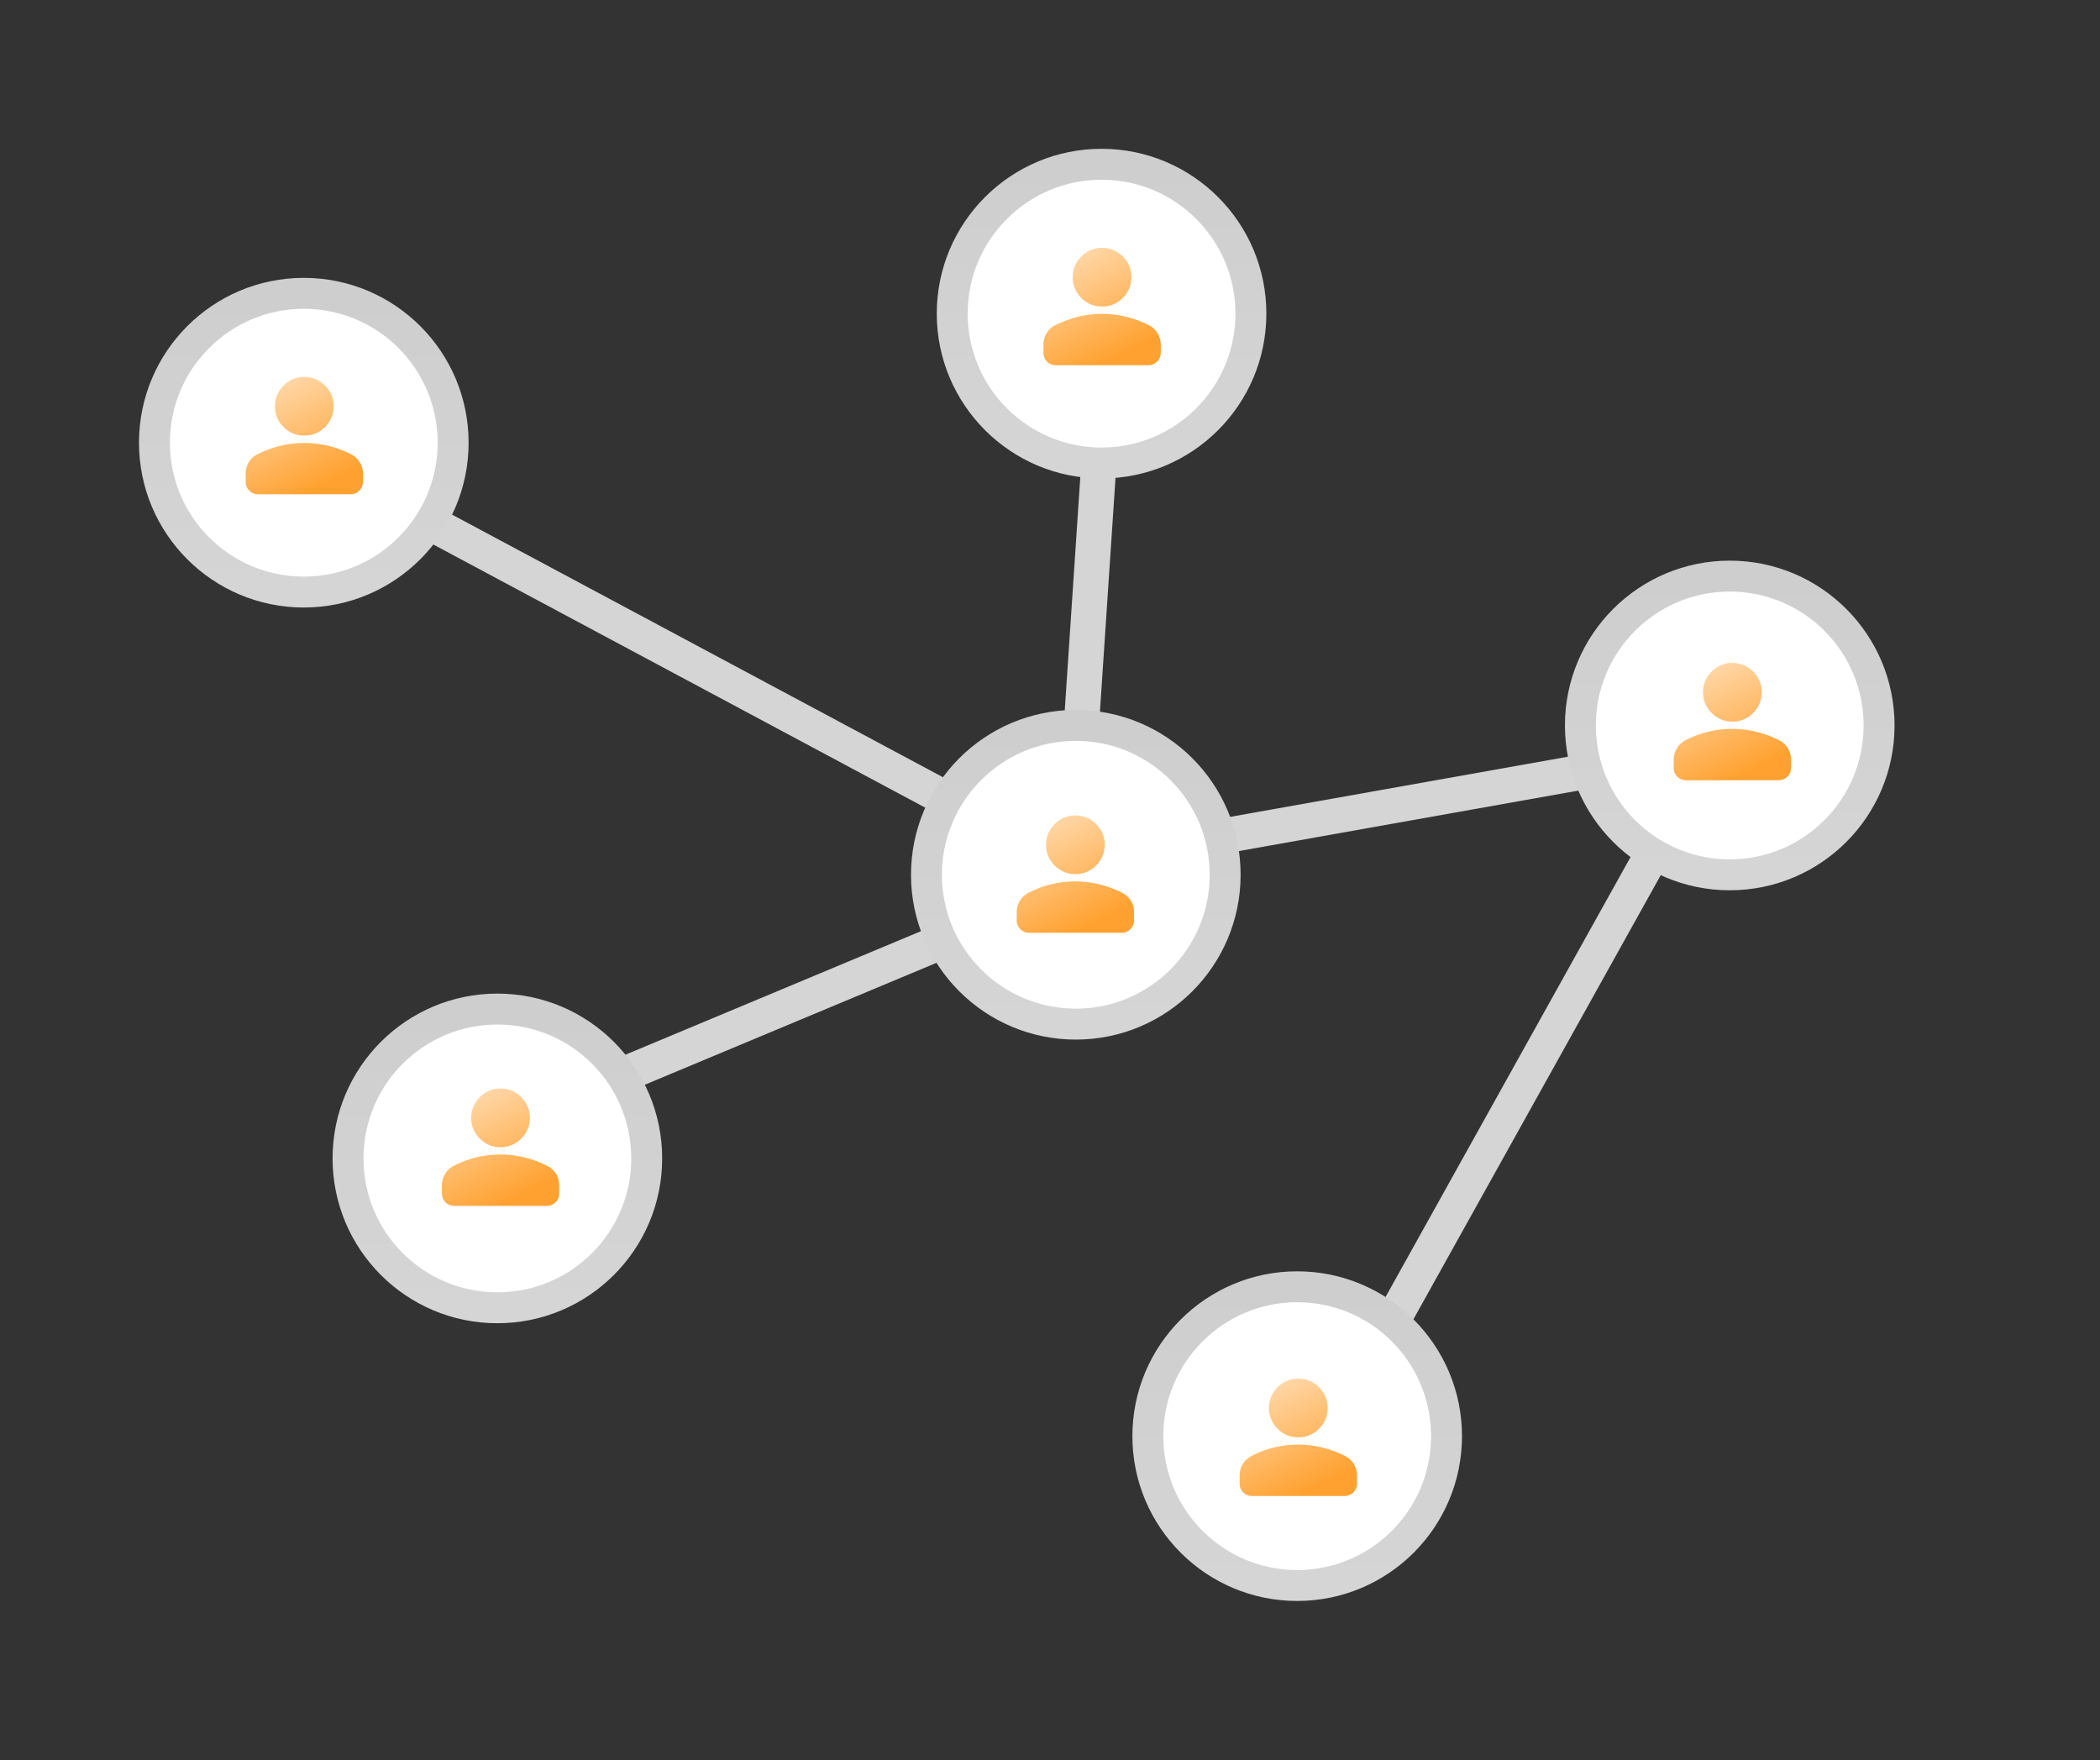
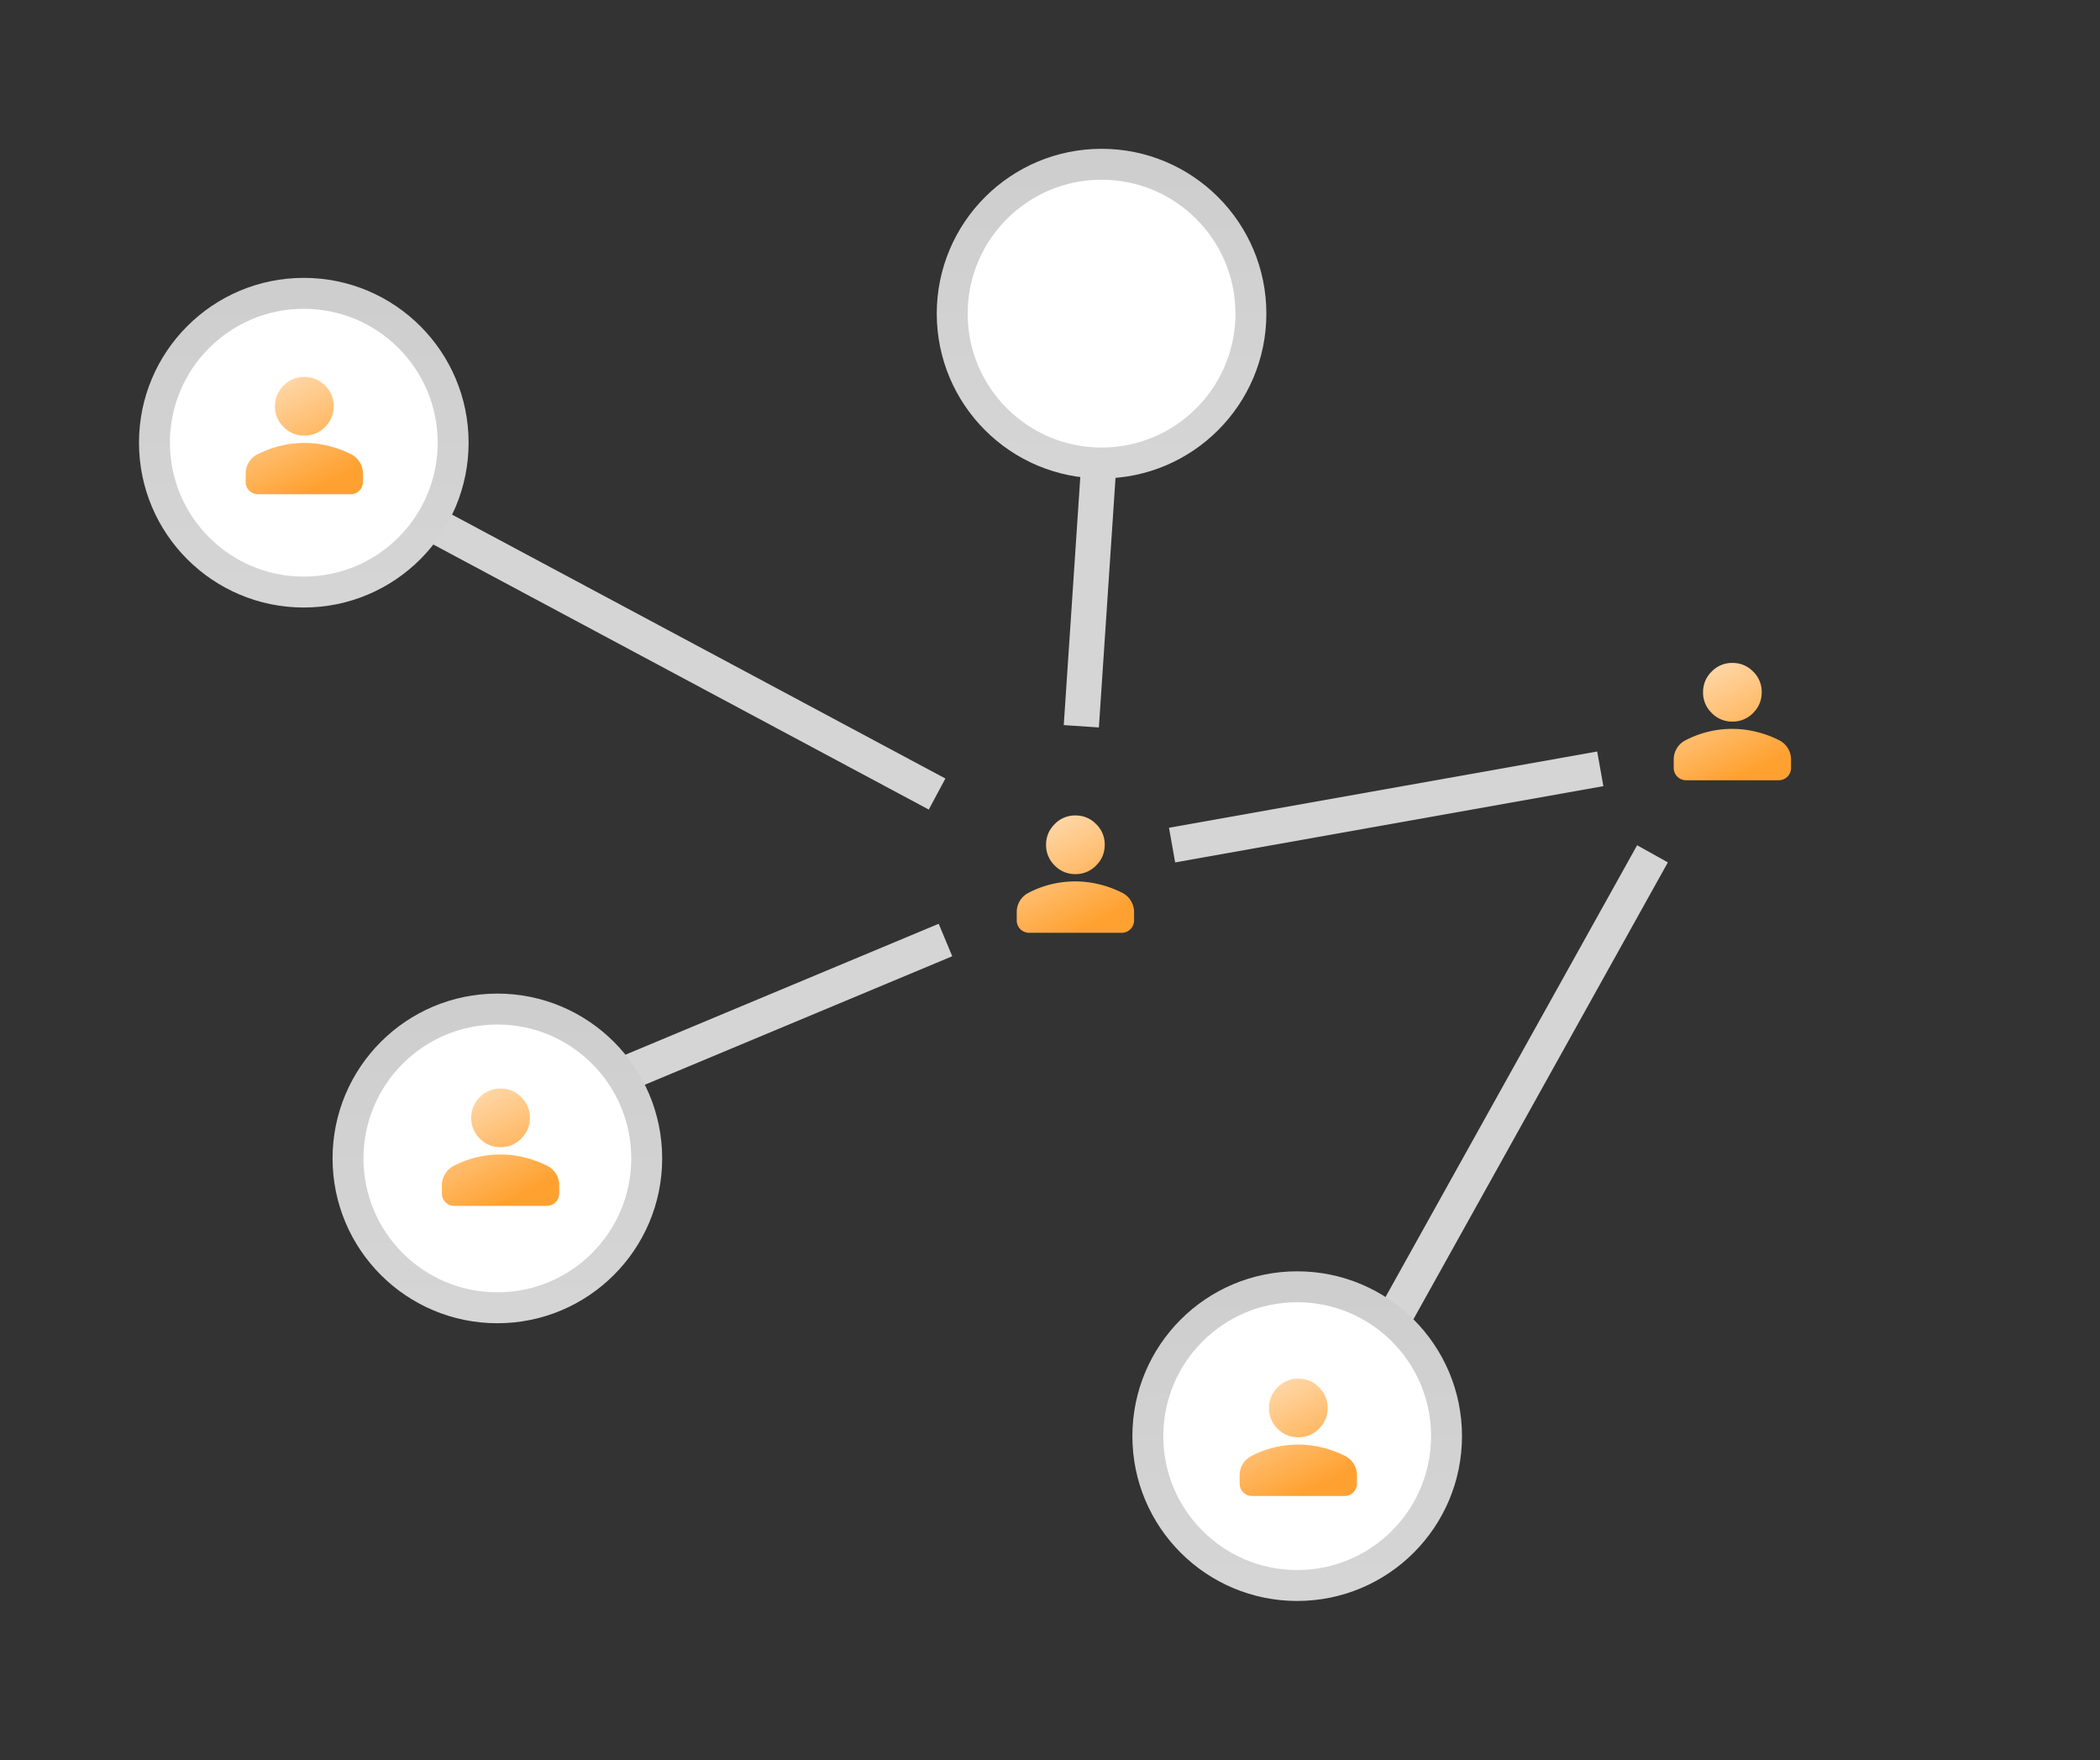
<svg xmlns="http://www.w3.org/2000/svg" width="358" height="300" fill="none" viewBox="0 0 358 300">
  <rect x="0" y="0" width="358" height="300" fill="#333333" stroke="none" />
  <path stroke="#D5D5D5" stroke-width="6" d="m73.75 89.35 86 46M94.18 188.23l67-28M184.34 123.8l3-45M199.81 144.05l73-13M237.71 224.54l44-79" />
  <circle cx="51.79" cy="75.46" r="25.46" fill="#fff" stroke="url(#a)" stroke-width="5.27" />
  <path fill="url(#b)" d="M51.88 74.25a4.82 4.82 0 0 1-3.53-1.46 4.81 4.81 0 0 1-1.47-3.54c0-1.37.49-2.55 1.47-3.53a4.81 4.81 0 0 1 3.53-1.47c1.37 0 2.55.5 3.53 1.47a4.81 4.81 0 0 1 1.47 3.53c0 1.38-.5 2.56-1.47 3.54a4.81 4.81 0 0 1-3.53 1.46Zm-7.9 10a2.1 2.1 0 0 1-2.1-2.1v-1.4a3.65 3.65 0 0 1 2-3.31c1.29-.64 2.6-1.13 3.93-1.45a17.2 17.2 0 0 1 8.13 0c1.33.32 2.65.8 3.94 1.45.6.31 1.09.77 1.45 1.36.36.6.55 1.25.55 1.95v1.4a2.1 2.1 0 0 1-2.1 2.1h-15.8Z" />
  <circle cx="187.79" cy="53.46" r="25.46" fill="#fff" stroke="url(#c)" stroke-width="5.27" />
-   <path fill="url(#d)" d="M187.88 52.25a4.81 4.81 0 0 1-3.53-1.46 4.82 4.82 0 0 1-1.47-3.54c0-1.37.49-2.55 1.47-3.53a4.81 4.81 0 0 1 3.53-1.47c1.37 0 2.55.5 3.53 1.47a4.82 4.82 0 0 1 1.47 3.53c0 1.38-.5 2.56-1.47 3.54a4.81 4.81 0 0 1-3.53 1.46Zm-7.9 10a2.1 2.1 0 0 1-2.1-2.1v-1.4c0-.7.18-1.36.54-1.95.37-.6.85-1.05 1.46-1.36 1.29-.64 2.6-1.13 3.93-1.45a17.2 17.2 0 0 1 8.13 0c1.33.32 2.65.8 3.94 1.45.6.31 1.09.77 1.45 1.36.36.6.55 1.25.55 1.95v1.4a2.1 2.1 0 0 1-2.1 2.1h-15.8Z" />
  <circle cx="84.79" cy="197.46" r="25.46" fill="#fff" stroke="url(#e)" stroke-width="5.27" />
-   <circle cx="183.4" cy="149.11" r="25.46" fill="#fff" stroke="url(#f)" stroke-width="5.27" />
  <circle cx="221.14" cy="244.8" r="25.46" fill="#fff" stroke="url(#g)" stroke-width="5.27" />
-   <circle cx="294.88" cy="123.66" r="25.46" fill="#fff" stroke="url(#h)" stroke-width="5.27" />
  <path fill="url(#i)" d="M85.33 195.55a4.82 4.82 0 0 1-3.53-1.47 4.81 4.81 0 0 1-1.47-3.53c0-1.37.5-2.55 1.47-3.53a4.81 4.81 0 0 1 3.53-1.47c1.38 0 2.56.49 3.53 1.47a4.81 4.81 0 0 1 1.47 3.53c0 1.38-.49 2.55-1.47 3.53a4.82 4.82 0 0 1-3.53 1.47Zm-7.9 10a2.1 2.1 0 0 1-2.1-2.1v-1.4c0-.7.19-1.36.55-1.95.37-.6.85-1.05 1.45-1.36a17.2 17.2 0 0 1 12.06-1.45c1.34.32 2.65.8 3.94 1.45a3.66 3.66 0 0 1 2 3.31v1.4a2.1 2.1 0 0 1-2.1 2.1h-15.8Z" />
  <path fill="url(#j)" d="M183.33 149a4.81 4.81 0 0 1-3.53-1.47 4.81 4.81 0 0 1-1.47-3.53c0-1.38.5-2.55 1.47-3.53a4.81 4.81 0 0 1 3.53-1.47c1.38 0 2.56.49 3.53 1.47a4.81 4.81 0 0 1 1.47 3.53c0 1.38-.49 2.55-1.47 3.53a4.82 4.82 0 0 1-3.53 1.47Zm-7.9 10a2.1 2.1 0 0 1-2.1-2.1v-1.4a3.67 3.67 0 0 1 2-3.31 17.19 17.19 0 0 1 12.06-1.45c1.34.32 2.65.8 3.94 1.45a3.67 3.67 0 0 1 2 3.31v1.4a2.1 2.1 0 0 1-2.1 2.1h-15.8Z" />
  <path fill="url(#k)" d="M295.33 123a4.81 4.81 0 0 1-3.53-1.47 4.81 4.81 0 0 1-1.47-3.53c0-1.38.5-2.55 1.47-3.53a4.81 4.81 0 0 1 3.53-1.47c1.38 0 2.56.49 3.54 1.47a4.81 4.81 0 0 1 1.46 3.53c0 1.38-.49 2.55-1.46 3.53a4.82 4.82 0 0 1-3.54 1.47Zm-7.9 10a2.1 2.1 0 0 1-2.1-2.1v-1.4a3.67 3.67 0 0 1 2-3.31 17.19 17.19 0 0 1 12.06-1.45c1.34.32 2.65.8 3.94 1.45a3.67 3.67 0 0 1 2 3.31v1.4a2.1 2.1 0 0 1-2.1 2.1h-15.8Z" />
  <path fill="url(#l)" d="M221.33 245a4.81 4.81 0 0 1-3.53-1.47 4.81 4.81 0 0 1-1.47-3.53c0-1.38.5-2.55 1.47-3.53a4.81 4.81 0 0 1 3.53-1.47c1.38 0 2.56.49 3.53 1.47a4.81 4.81 0 0 1 1.47 3.53c0 1.38-.49 2.55-1.47 3.53a4.82 4.82 0 0 1-3.53 1.47Zm-7.9 10a2.1 2.1 0 0 1-2.1-2.1v-1.4a3.67 3.67 0 0 1 2-3.31 17.19 17.19 0 0 1 12.06-1.45c1.34.32 2.65.8 3.94 1.45a3.67 3.67 0 0 1 2 3.31v1.4a2.1 2.1 0 0 1-2.1 2.1h-15.8Z" />
  <defs>
    <linearGradient id="a" x1="51.79" x2="51.79" y1="50" y2="100.91" gradientUnits="userSpaceOnUse">
      <stop stop-color="#CECECE" />
      <stop offset="1" stop-color="#D5D5D5" />
    </linearGradient>
    <linearGradient id="b" x1="48.82" x2="57.41" y1="64.25" y2="81.5" gradientUnits="userSpaceOnUse">
      <stop stop-color="#FFD8AA" />
      <stop offset="1" stop-color="#FFA130" />
    </linearGradient>
    <linearGradient id="c" x1="187.79" x2="187.79" y1="28" y2="78.91" gradientUnits="userSpaceOnUse">
      <stop stop-color="#CECECE" />
      <stop offset="1" stop-color="#D5D5D5" />
    </linearGradient>
    <linearGradient id="d" x1="184.82" x2="193.41" y1="42.25" y2="59.5" gradientUnits="userSpaceOnUse">
      <stop stop-color="#FFD8AA" />
      <stop offset="1" stop-color="#FFA130" />
    </linearGradient>
    <linearGradient id="e" x1="84.79" x2="84.79" y1="172" y2="222.91" gradientUnits="userSpaceOnUse">
      <stop stop-color="#CECECE" />
      <stop offset="1" stop-color="#D5D5D5" />
    </linearGradient>
    <linearGradient id="f" x1="183.4" x2="183.4" y1="123.66" y2="174.57" gradientUnits="userSpaceOnUse">
      <stop stop-color="#CECECE" />
      <stop offset="1" stop-color="#D5D5D5" />
    </linearGradient>
    <linearGradient id="g" x1="221.14" x2="221.14" y1="219.34" y2="270.26" gradientUnits="userSpaceOnUse">
      <stop stop-color="#CECECE" />
      <stop offset="1" stop-color="#D5D5D5" />
    </linearGradient>
    <linearGradient id="h" x1="294.88" x2="294.88" y1="98.2" y2="149.12" gradientUnits="userSpaceOnUse">
      <stop stop-color="#CECECE" />
      <stop offset="1" stop-color="#D5D5D5" />
    </linearGradient>
    <linearGradient id="i" x1="82.28" x2="90.86" y1="185.55" y2="202.8" gradientUnits="userSpaceOnUse">
      <stop stop-color="#FFD8AA" />
      <stop offset="1" stop-color="#FFA130" />
    </linearGradient>
    <linearGradient id="j" x1="180.28" x2="188.86" y1="139" y2="156.25" gradientUnits="userSpaceOnUse">
      <stop stop-color="#FFD8AA" />
      <stop offset="1" stop-color="#FFA130" />
    </linearGradient>
    <linearGradient id="k" x1="292.28" x2="300.86" y1="113" y2="130.25" gradientUnits="userSpaceOnUse">
      <stop stop-color="#FFD8AA" />
      <stop offset="1" stop-color="#FFA130" />
    </linearGradient>
    <linearGradient id="l" x1="218.28" x2="226.86" y1="235" y2="252.25" gradientUnits="userSpaceOnUse">
      <stop stop-color="#FFD8AA" />
      <stop offset="1" stop-color="#FFA130" />
    </linearGradient>
  </defs>
</svg>